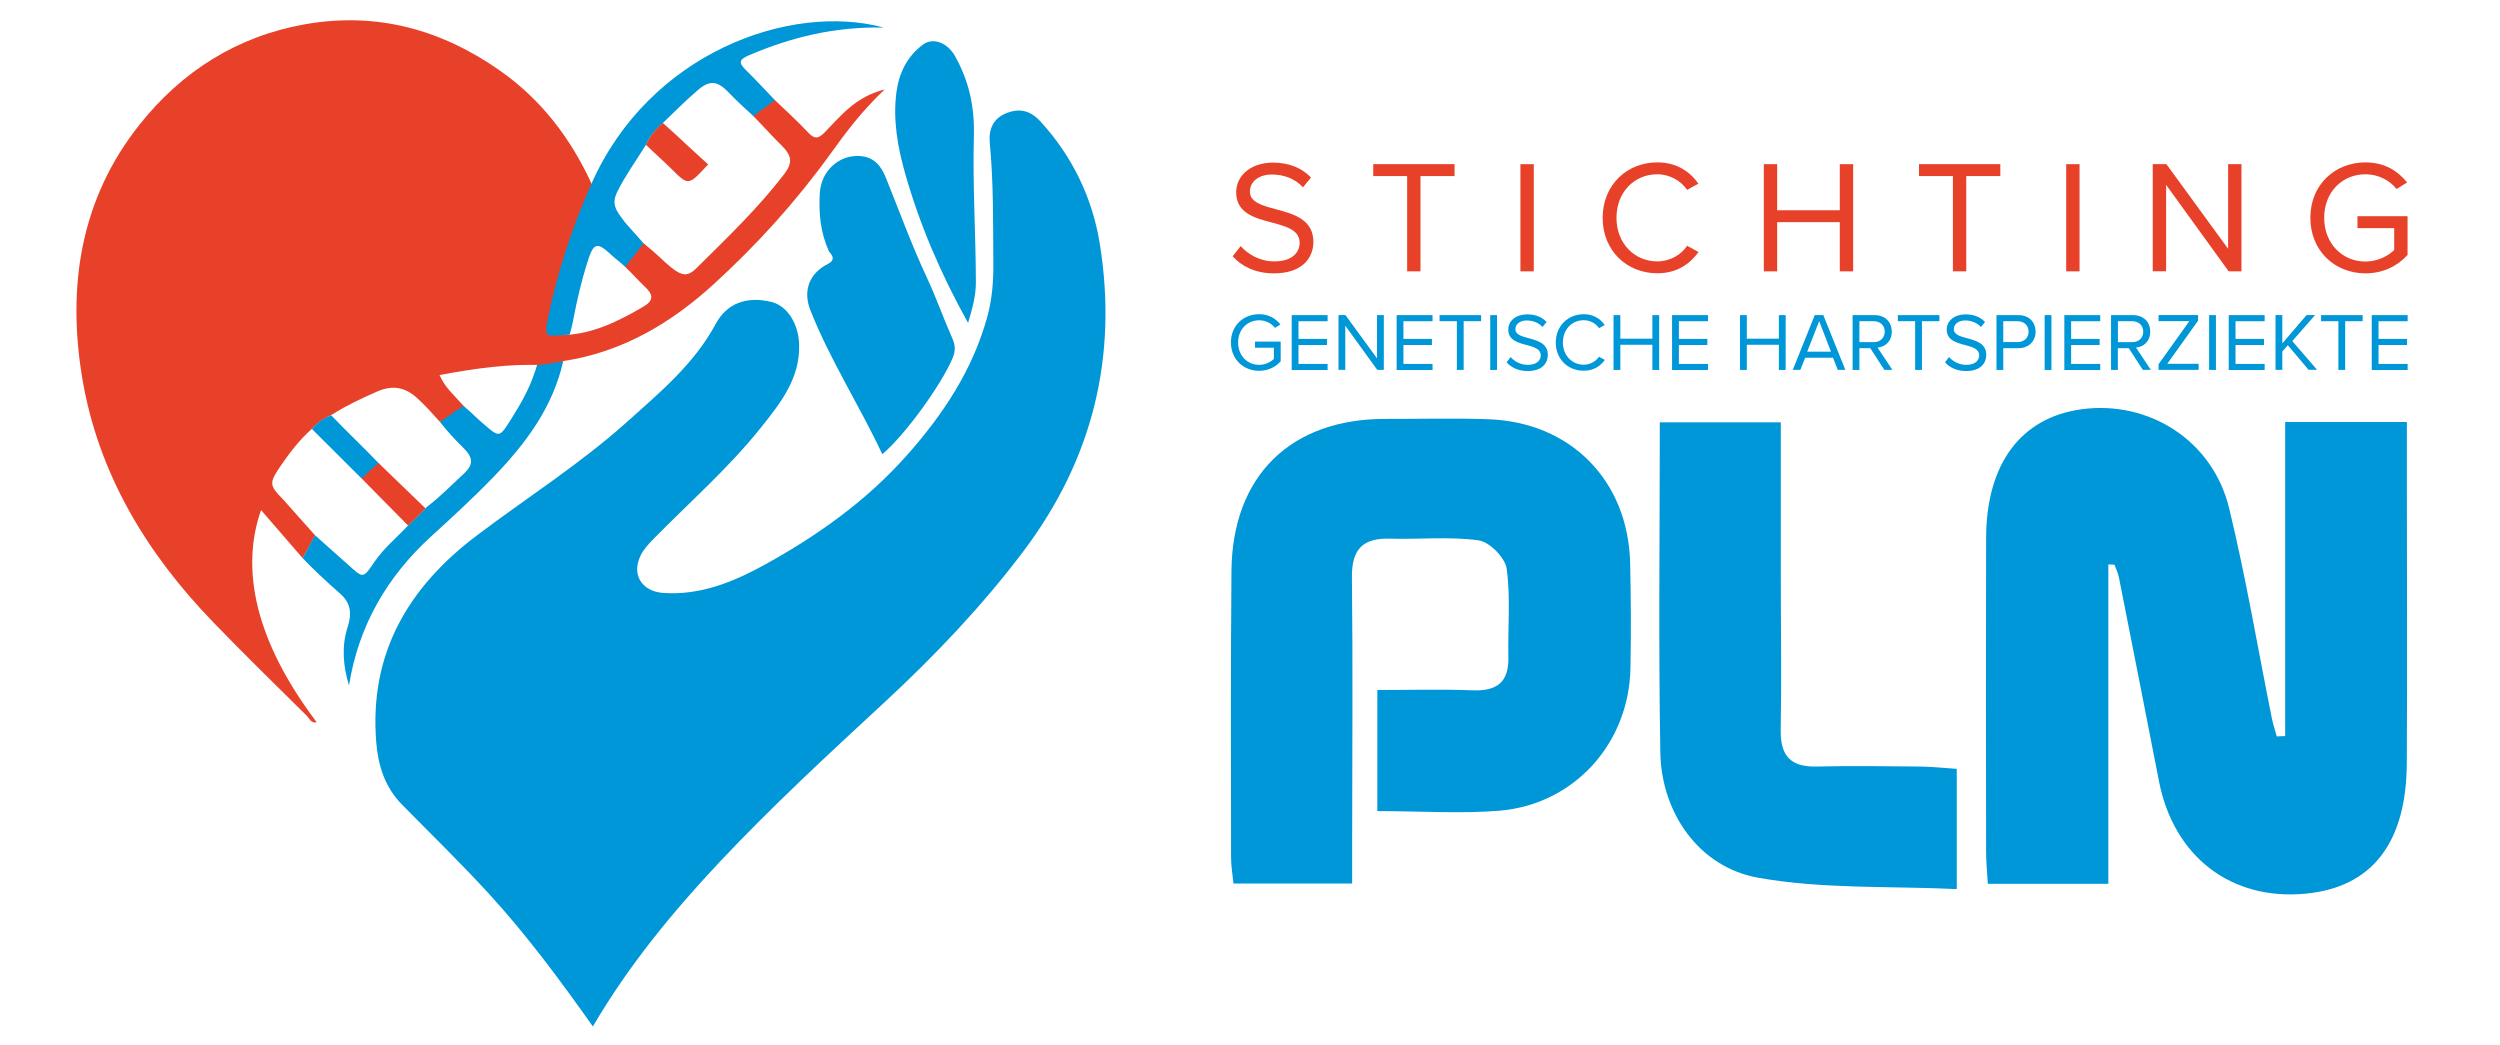
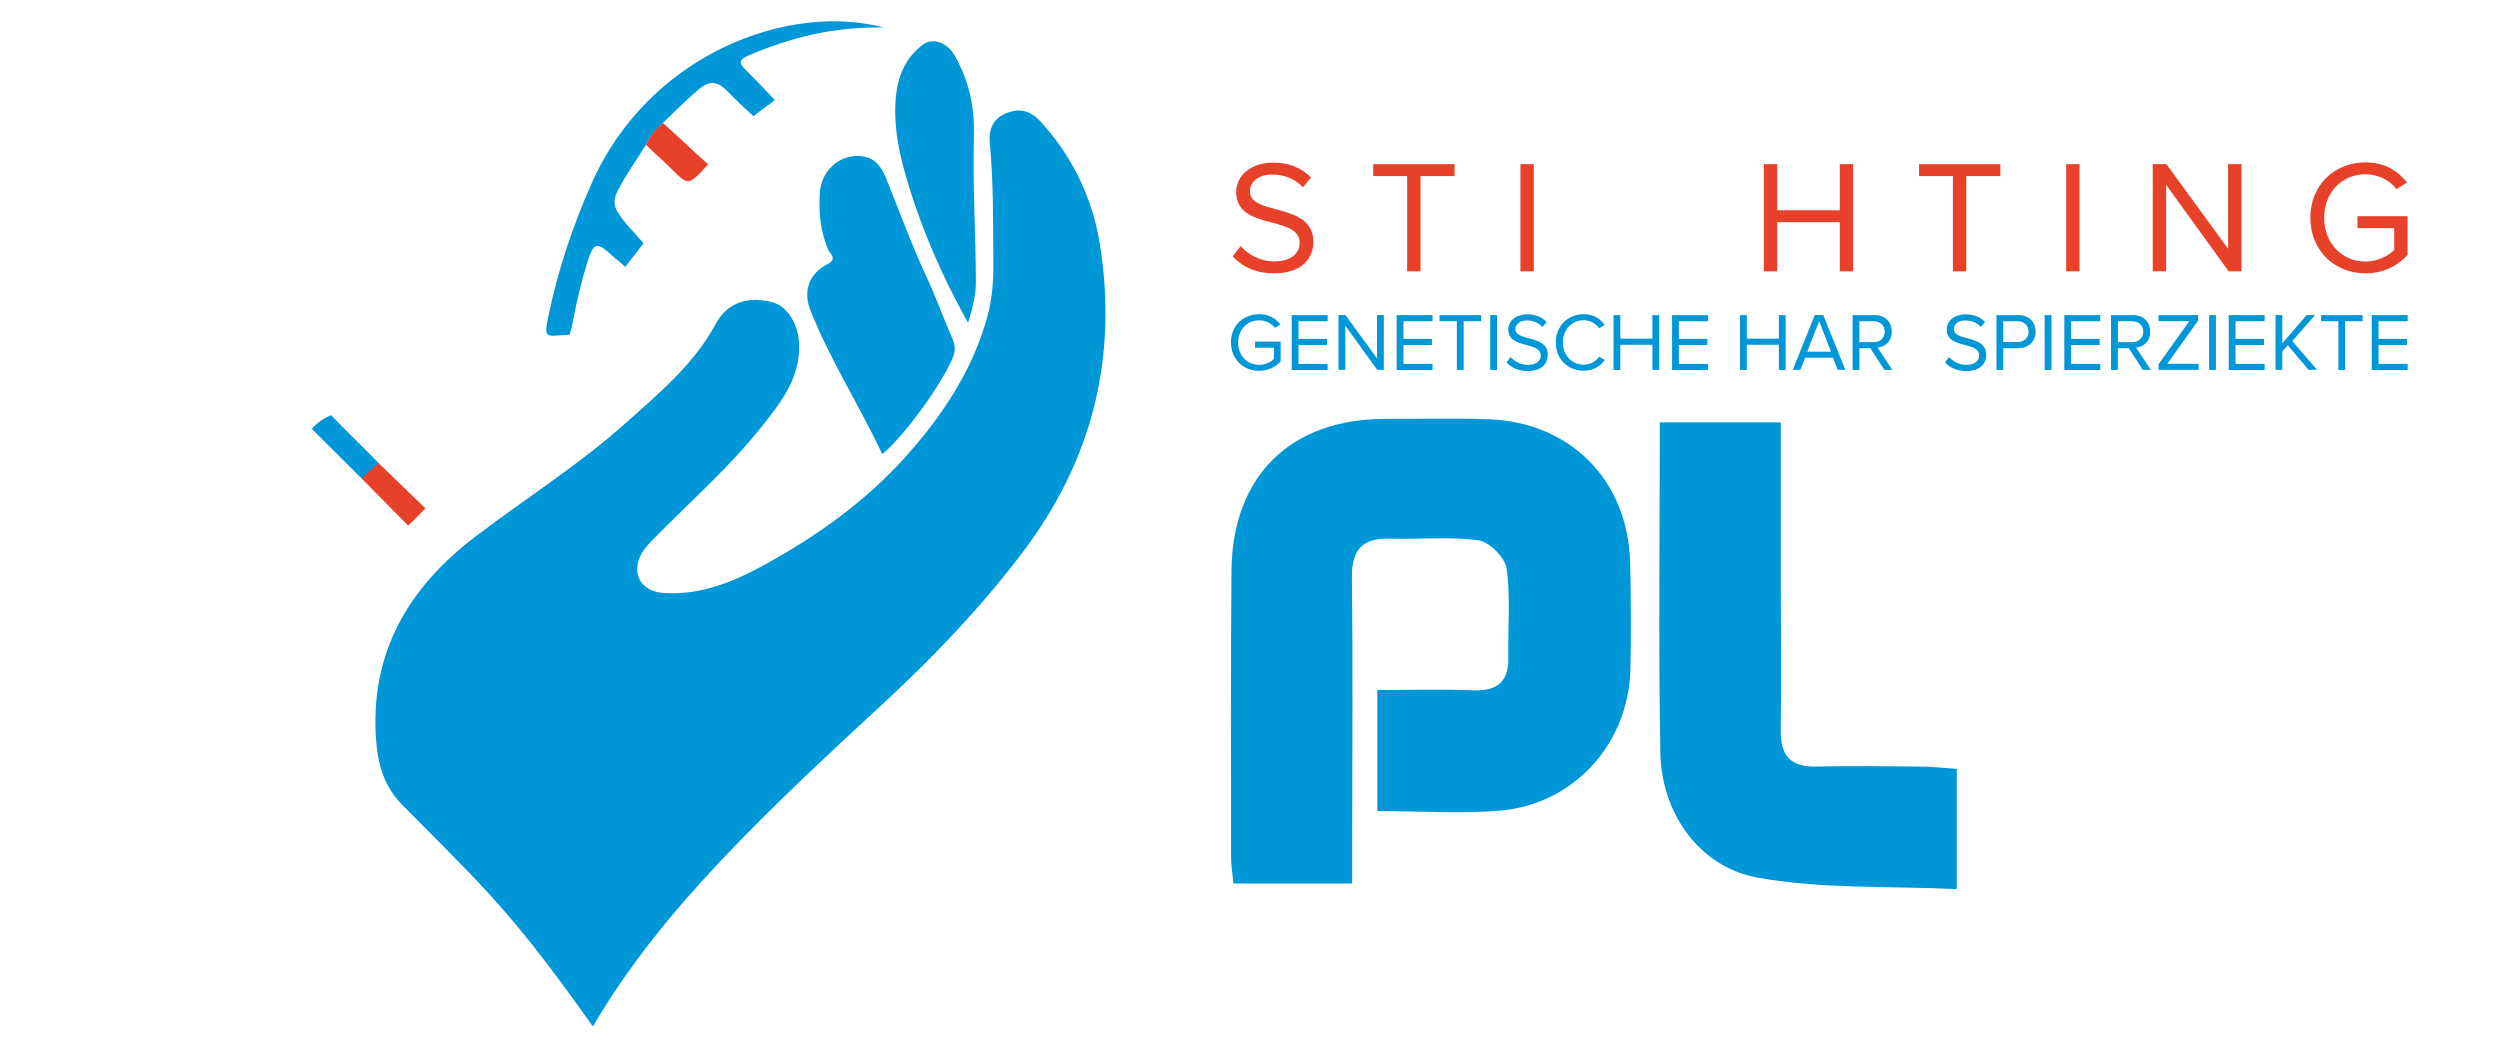
<svg xmlns="http://www.w3.org/2000/svg" version="1.1" id="Laag_1" x="0px" y="0px" viewBox="0 0 3237.6 1353.6" style="enable-background:new 0 0 3237.6 1353.6;" xml:space="preserve">
  <style type="text/css"> .st0{fill:#0097D9;} .st1{fill:#E8412A;} </style>
  <g>
    <path class="st0" d="M767.8,1329.3c-42.9-60.5-85.1-117.6-133.4-170.5c-36.8-40.3-75.8-78.1-113.9-116.9 c-22.5-23-30.9-51-33.3-81.3c-9.1-114.6,41.7-200.4,130.5-267.3c64.9-49,134-92.8,194.5-147.1c42.3-37.9,86.8-74.9,114.6-126.6 c14.4-26.8,40.1-36.5,72.4-28.5c20.5,5,34.9,28.4,35.7,54.9c1.4,44.2-24.4,76.3-49.3,107.5c-41.9,52.6-92.7,97-139.7,144.9 c-6.2,6.4-12.2,12.7-16.2,20.8c-12.3,24.8,1.3,46.8,29.5,48.7c48.3,3.3,91.3-14.6,131.7-36.9c68-37.5,131.1-82.4,183.1-140.9 c47.2-53,85.9-111.2,104.8-180.6c6-22.2,7.8-44.9,7.6-67.9c-0.4-52.1,0.4-104.2-4.6-156.2c-1.7-17.9,4.3-32.3,22.1-39.1 c16.8-6.4,30.5-3.2,43.5,11c41.5,45.2,67.4,99.5,76.8,158c23.6,146-8.8,279.4-99.2,399.1c-53.6,71-114.5,134.8-179.1,194.7 c-72.8,67.3-145.6,134.6-213.5,206.7C871,1181.1,814,1250.4,767.8,1329.3z" />
-     <path class="st1" d="M408,693.2c-3.3,7.4-9.7,17.5-16,29.7c-18-20.8-35.9-41.5-53.9-62.3c-23.1,65.5-16.8,157.1,72,274.7 c-7.4,1.8-9.4-5-12.9-8.4c-40.4-40-81.1-79.7-120.6-120.6c-86.6-89.4-149.4-193-170.1-316.7c-19.7-118.2-2.6-231.7,74.3-328.3 c54.7-68.8,126-114.3,214.4-129.9c93-16.4,176.8,7,252.5,60.2c53,37.2,91.4,87.4,118.4,146.3c5.5,9.5-1,17.2-4.4,25.1 c-20.2,47.5-34.7,96.6-45.6,147c-2.9,13.3-3.6,24.4,15,23.9c37.8-1.8,70.2-18.2,102-36.7c13.9-8.1,13-15.7,2.1-25.8 c-8.1-7.6-12.7-13.4-25.5-25.7c0.6-13.3,13.1-24,23.7-30.8c21.4,17.4,24.1,22.1,36.2,31.7c12.8,10.2,20.6,12.3,32,1 c39.7-39.4,80.2-77.9,114.3-122.6c11.1-14.5,9.1-23.9-3.2-36.1c-12.4-12.2-21.2-22.3-37-38.5c5.4-9.7,14.5-21.2,27.6-21 c14.5,14,29.6,27.5,43.3,42.2c8.2,8.8,13.2,8.2,21.4-0.2c21-21.5,39.9-46.1,77.7-55.6c-29.3,27.7-50,55.3-70.2,83.4 c-44.4,61.6-95.2,117.7-151.2,168.8c-55.6,50.8-118.9,88.1-194.9,99.6c-7.4,5.7-16.1,5.6-24.8,5.4c-45.3-2.4-89.8,4.2-135.4,12.7 c7.8,16.9,16.3,23.2,32.4,41.3c-5.7,11.2-20.4,16.8-32.1,19.1c-11.5-12.9-17-19.1-28.9-30.2c-16.1-15-32.8-17.4-52.3-8.8 c-19.7,8.7-39.1,17.6-57.3,29.2c-10,5-19.7,10.4-27.2,19.1c-16.2,14.4-29.1,31.4-41.2,49.2c-14.1,20.8-13.7,24.1,3.4,41.5" />
    <path class="st0" d="M1142.6,588.2c-29.6-63.2-67.5-121.7-93.1-186.4c-10-25.2-1.4-47.9,22.5-59.9c12.9-6.5,2.5-14.2,1.4-16.7 c-11-24.3-13.3-49.6-11.7-75.6c1.8-27.9,24.1-48.6,50.5-47.6c19.1,0.7,28.5,12,35.1,28.3c17.4,43.2,33.3,87,53.1,129.3 c12,25.7,21.4,52.6,32.9,78.6c4,8.9,4.2,16.4,0.5,25.2C1219.7,497.5,1171.7,564,1142.6,588.2z" />
    <path class="st0" d="M1253.7,418.2c-35.4-63.6-62.7-127.2-81.6-193.9c-9.6-33.9-15.9-69.3-11.2-104.8c3.2-24.4,13.7-46.4,34.3-61.7 c13-9.7,31.8-2.8,41.8,15.2c17.9,32.3,25.3,64.9,24.2,103.8c-1.7,62.9,2.5,126.2,2.6,189.4C1263.8,383.2,1259.3,399.3,1253.7,418.2 z" />
    <path class="st0" d="M833.4,315c-6.2,8.7-17.4,22.1-23.7,30.8c-8.2-8.2-10.1-8.4-16.8-14.6c-20.1-18.7-24.1-17.6-32.5,9.2 c-7.3,23.5-13,47.4-17.6,71.6c-1.8,9.3-1.8,9.3-5,21.4c-30.4,1.6-33.9,6.6-28-22.1c12.3-60,31.4-117.6,56.2-173.4 C840.7,68.9,1022.8,2.9,1144.6,35.7c-64.1-1.4-120.1,12.7-174.3,35.7c-14.1,6-13.6,10.2-4.1,19.6c12.7,12.5,24.8,25.6,37.2,38.5 c-7.5,6.5-20.1,14.5-27.6,21c-14.1-13-21.5-19.6-32.3-30.9c-13.4-13.9-23.5-16.9-39.3-3.3c-15.9,13.7-30.7,28.3-45.7,42.9 c-9.1,8.1-17,17.1-22,28.3c-12.4,20.2-26.4,39.3-37,60.6c-6.7,13.4-4,21.4,5.1,33.4C811.7,291,806.4,284.7,833.4,315z" />
-     <path class="st0" d="M569.6,546.3c10.1-6.4,22.7-15.9,30.7-20.6c11.3,9.5,15.9,14.7,25.4,22.9c21.7,18.7,21,18.3,36.7-6.6 c11.5-18.3,22.5-37.2,29.3-57.7c2.1-6.2,2.8-7.7,3.8-11.5c10.3-0.8,25.5-3.2,33.9-5.1c-13.3,59.3-48,106-89,148.6 c-26.3,27.4-54.2,53-82.3,78.6c-56.8,51.9-93.8,115.4-106.1,192.8c-7.8-25-9.7-51.1-1.9-75.2c6-18.7,4.1-31.6-9.8-43.9 c-16.8-14.7-32.8-29.6-48.3-45.7c4.7-9.2,10.9-20.1,16-29.7c20.9,18.8,28.1,24.9,42,37.4c20.4,18.4,19.9,19.3,34.6-2.5 c12.3-18.1,29.1-31.8,43.8-47.5c8.2-7.7,16.1-15.8,24-23.8c17.1-12.9,32-28.4,47.8-42.9c14.1-12.8,12.1-21.9-0.6-34.4 C589.1,569.3,580.5,559.9,569.6,546.3z" />
    <path class="st0" d="M428.7,537.6c21.2,22.2,41.5,41.1,62.7,63.3c-4.2,10.7-13,15.6-23.2,18.7c-22.4-22.4-41.9-41.7-64.4-64.2 C412.4,546,417.8,542.6,428.7,537.6z" />
    <path class="st1" d="M858.4,159.2c21,18.7,38,35.2,58.7,53.7c-25.6,27.8-25.5,27.7-47,6.4c-12.1-11.9-21.4-20.1-33.7-31.8 C842.2,175.1,849.6,166.7,858.4,159.2z" />
    <path class="st1" d="M468.3,619.6c9.6-9.1,14.4-13.9,22.2-19.7c21,20,39.5,38.5,60.5,58.4c-5.5,5.6-13.1,13.9-22.5,22.3 C507.2,659.4,489.5,640.8,468.3,619.6z" />
  </g>
  <g>
    <path class="st1" d="M1606.7,318.7c9.2,10.2,24.1,19.8,43.7,19.8c24.8,0,32.7-13.3,32.7-23.9c0-16.6-16.8-21.2-35.2-26.2 c-22.3-5.8-47-12.1-47-39.3c0-22.9,20.4-38.5,47.6-38.5c21.2,0,37.7,7.1,49.3,19.3l-10.4,12.7c-10.4-11.4-25-16.6-40.2-16.6 c-16.6,0-28.5,8.9-28.5,22.1c0,13.9,16,18.1,33.7,22.9c22.7,6,48.5,13.1,48.5,42.2c0,20.2-13.7,40.8-51.2,40.8 c-24.1,0-41.8-9.2-53.3-22.1L1606.7,318.7z" />
    <path class="st1" d="M1822.3,228h-43.9v-15.4h105.3V228h-44.1v123.4h-17.3V228z" />
    <path class="st1" d="M1969,212.6h17.3v138.8H1969V212.6z" />
-     <path class="st1" d="M2075.5,282.1c0-42.6,31.4-71.8,70.7-71.8c25.2,0,42.2,11.9,53.3,27.5l-14.6,8.1 c-7.9-11.6-22.3-20.2-38.7-20.2c-29.8,0-52.8,23.3-52.8,56.4c0,32.9,23.1,56.4,52.8,56.4c16.4,0,30.8-8.3,38.7-20.2l14.8,8.1 c-11.6,15.8-28.3,27.5-53.5,27.5C2106.9,353.9,2075.5,324.7,2075.5,282.1z" />
    <path class="st1" d="M2382.6,287.7h-81.1v63.7h-17.3V212.6h17.3v59.7h81.1v-59.7h17.3v138.8h-17.3V287.7z" />
    <path class="st1" d="M2529.1,228h-43.9v-15.4h105.3V228h-44.1v123.4h-17.3V228z" />
    <path class="st1" d="M2675.8,212.6h17.3v138.8h-17.3V212.6z" />
    <path class="st1" d="M2805.2,239.4v111.9h-17.3V212.6h17.7l79.9,109.6V212.6h17.3v138.8h-16.6L2805.2,239.4z" />
    <path class="st1" d="M3063.4,210.3c24.6,0,41.6,10.8,53.9,26l-13.7,8.5c-8.7-11.2-23.5-19.1-40.2-19.1c-30.4,0-53.5,23.3-53.5,56.4 c0,32.9,23.1,56.6,53.5,56.6c16.6,0,30.4-8.1,37.2-15v-28.3H3053V280h64.9v50.1c-12.9,14.4-31.8,23.9-54.5,23.9 c-39.5,0-71.4-28.9-71.4-72C2992,239,3023.9,210.3,3063.4,210.3z" />
    <path class="st0" d="M1630.6,406.9c12.6,0,21.3,5.5,27.6,13.3l-7,4.4c-4.5-5.7-12-9.8-20.5-9.8c-15.5,0-27.3,11.9-27.3,28.8 c0,16.8,11.8,28.9,27.3,28.9c8.5,0,15.5-4.2,19-7.7v-14.5h-24.4v-7.9h33.2v25.6c-6.6,7.3-16.3,12.2-27.9,12.2 c-20.2,0-36.5-14.8-36.5-36.8C1594.1,421.6,1610.3,406.9,1630.6,406.9z" />
    <path class="st0" d="M1672.8,408.1h46.5v7.9h-37.7v22.9h36.9v7.9h-36.9v24.5h37.7v7.9h-46.5V408.1z" />
    <path class="st0" d="M1742.2,421.8v57.2h-8.8v-71h9l40.9,56.1v-56.1h8.8v71h-8.5L1742.2,421.8z" />
    <path class="st0" d="M1808.7,408.1h46.5v7.9h-37.7v22.9h36.9v7.9h-36.9v24.5h37.7v7.9h-46.5V408.1z" />
    <path class="st0" d="M1886.8,416h-22.5v-7.9h53.8v7.9h-22.6v63.1h-8.8V416z" />
    <path class="st0" d="M1929.9,408.1h8.8v71h-8.8V408.1z" />
    <path class="st0" d="M1956.3,462.4c4.7,5.2,12.3,10.1,22.3,10.1c12.7,0,16.7-6.8,16.7-12.2c0-8.5-8.6-10.9-18-13.4 c-11.4-3-24-6.2-24-20.1c0-11.7,10.4-19.7,24.4-19.7c10.9,0,19.3,3.6,25.2,9.9l-5.3,6.5c-5.3-5.9-12.8-8.5-20.5-8.5 c-8.5,0-14.6,4.6-14.6,11.3c0,7.1,8.2,9.3,17.2,11.7c11.6,3.1,24.8,6.7,24.8,21.6c0,10.3-7,20.9-26.2,20.9 c-12.3,0-21.4-4.7-27.2-11.3L1956.3,462.4z" />
    <path class="st0" d="M2014.8,443.6c0-21.8,16.1-36.7,36.2-36.7c12.9,0,21.6,6.1,27.2,14l-7.4,4.1c-4-6-11.4-10.3-19.8-10.3 c-15.2,0-27,11.9-27,28.8c0,16.8,11.8,28.8,27,28.8c8.4,0,15.7-4.3,19.8-10.3l7.6,4.1c-6,8.1-14.5,14-27.3,14 C2030.9,480.3,2014.8,465.4,2014.8,443.6z" />
    <path class="st0" d="M2139.9,446.5h-41.5v32.6h-8.8v-71h8.8v30.5h41.5v-30.5h8.8v71h-8.8V446.5z" />
    <path class="st0" d="M2165.4,408.1h46.5v7.9h-37.7v22.9h36.9v7.9h-36.9v24.5h37.7v7.9h-46.5V408.1z" />
    <path class="st0" d="M2303.7,446.5h-41.5v32.6h-8.8v-71h8.8v30.5h41.5v-30.5h8.8v71h-8.8V446.5z" />
    <path class="st0" d="M2373.8,463.3h-36l-6.3,15.7h-9.8l28.5-71h11l28.6,71h-9.8L2373.8,463.3z M2340.4,455.4h30.8l-15.3-39.5 L2340.4,455.4z" />
    <path class="st0" d="M2422.1,450.9H2408v28.2h-8.8v-71h28.5c13,0,22.2,8.3,22.2,21.4c0,12.8-8.7,19.8-18.4,20.6l19.2,28.9h-10.4 L2422.1,450.9z M2426.6,416H2408v27.1h18.6c8.4,0,14.2-5.6,14.2-13.6C2440.8,421.5,2435,416,2426.6,416z" />
-     <path class="st0" d="M2480.3,416h-22.5v-7.9h53.8v7.9h-22.6v63.1h-8.8V416z" />
    <path class="st0" d="M2524.1,462.4c4.7,5.2,12.3,10.1,22.3,10.1c12.7,0,16.7-6.8,16.7-12.2c0-8.5-8.6-10.9-18-13.4 c-11.4-3-24-6.2-24-20.1c0-11.7,10.4-19.7,24.4-19.7c10.9,0,19.3,3.6,25.2,9.9l-5.3,6.5c-5.3-5.9-12.8-8.5-20.5-8.5 c-8.5,0-14.6,4.6-14.6,11.3c0,7.1,8.2,9.3,17.2,11.7c11.6,3.1,24.8,6.7,24.8,21.6c0,10.3-7,20.9-26.2,20.9 c-12.3,0-21.4-4.7-27.2-11.3L2524.1,462.4z" />
    <path class="st0" d="M2585.5,408.1h28.5c14.3,0,22.2,9.8,22.2,21.4s-8.2,21.4-22.2,21.4h-19.7v28.2h-8.8V408.1z M2612.9,416h-18.6 v27h18.6c8.4,0,14.2-5.5,14.2-13.5C2627.1,421.5,2621.3,416,2612.9,416z" />
    <path class="st0" d="M2647.9,408.1h8.8v71h-8.8V408.1z" />
    <path class="st0" d="M2673.4,408.1h46.5v7.9h-37.7v22.9h36.9v7.9h-36.9v24.5h37.7v7.9h-46.5V408.1z" />
    <path class="st0" d="M2756.9,450.9h-14.2v28.2h-8.8v-71h28.5c13,0,22.2,8.3,22.2,21.4c0,12.8-8.7,19.8-18.4,20.6l19.2,28.9H2775 L2756.9,450.9z M2761.4,416h-18.6v27.1h18.6c8.4,0,14.2-5.6,14.2-13.6C2775.5,421.5,2769.8,416,2761.4,416z" />
    <path class="st0" d="M2795.4,471.7l39.9-55.8h-39.9v-7.9h51.2v7.3l-39.9,55.8h40.6v7.9h-51.9V471.7z" />
    <path class="st0" d="M2860.9,408.1h8.8v71h-8.8V408.1z" />
    <path class="st0" d="M2886.3,408.1h46.5v7.9h-37.7v22.9h36.9v7.9h-36.9v24.5h37.7v7.9h-46.5V408.1z" />
    <path class="st0" d="M2962.8,447.1l-7.1,8.1v23.8h-8.8v-71h8.8v36.7l31.4-36.7h11.1l-29.6,33.7l32.1,37.2h-11L2962.8,447.1z" />
    <path class="st0" d="M3028.4,416h-22.5v-7.9h53.8v7.9h-22.6v63.1h-8.8V416z" />
    <path class="st0" d="M3071.5,408.1h46.5v7.9h-37.7v22.9h36.9v7.9h-36.9v24.5h37.7v7.9h-46.5V408.1z" />
  </g>
  <g id="t2iy1C.tif">
    <g>
-       <path class="st0" d="M2730.4,730.9c0,136.7,0,273.5,0,413.7c-52.3,0-101.6,0-156.1,0c-0.7-13.2-2.2-27.2-2.2-41.3 c-0.2-135.6-0.4-271.2,0-406.8c0.3-96.1,45.2-155.8,123.6-166.5c87.1-11.8,169.7,40.4,191,127.7c21.9,90.1,37.2,181.8,55.5,272.8 c1.6,7.8,4.2,15.5,6.3,23.2c3.6-0.2,7.3-0.4,10.9-0.5c0-66.7,0-133.4,0-200.1c0-67.6,0-135.3,0-206.6c52.1,0,102.5,0,157.6,0 c0,27.3,0,53.5,0,79.6c0,120.9,0.6,241.7-0.1,362.6c-0.6,103.4-45.4,160.3-130.6,168.6c-96.7,9.4-171.2-47.7-190.3-145.4 c-17.2-88.2-34.5-176.3-52-264.5c-1.1-5.5-3.8-10.8-5.7-16.1C2735.8,731.1,2733.1,731,2730.4,730.9z" />
      <path class="st0" d="M1783.7,1050.4c0-53.3,0-101.5,0-156.8c42.1,0,82.8-1.2,123.4,0.4c31.5,1.2,47-10.4,46.3-42.9 c-0.8-38.3,3-77-2.2-114.6c-2-14.2-22.2-34.8-36.3-36.7c-37.6-5.2-76.3-1.1-114.6-2.2c-35.6-1.1-49.9,13.8-49.5,50.1 c1.3,114.8,0.4,229.7,0.3,344.5c0,16.1,0,32.1,0,52c-52.4,0-101.4,0-153.7,0c-1.1-11.2-3.1-22.5-3.1-33.8 c-0.1-123.7-0.6-247.3,0.5-371c1.1-123.3,76.9-197.2,199.6-196.9c44.2,0.1,88.4-1.1,132.5,0.4c106.9,3.5,181.6,79.1,184.2,186 c1.1,45.6,1.3,91.3,0.4,136.9c-2,96.6-72.3,175.4-168.6,184C1892.1,1054.1,1840.5,1050.4,1783.7,1050.4z" />
      <path class="st0" d="M2534.1,995.7c0,51.1,0,97.8,0,155.7c-87.1-4.1-174.1,0.2-257.7-14.8c-76.2-13.7-124.8-84-126.2-161.8 c-2.5-141.1-0.7-282.3-0.7-427.9c51.9,0,101.9,0,156.7,0c0,67.8,0,133.7,0,199.6c0,66.2,1.1,132.4-0.1,198.6 c-0.6,33.9,12.9,48.5,46.8,47.6c44.1-1.1,88.3-0.4,132.4,0C2501,992.8,2516.7,994.5,2534.1,995.7z" />
    </g>
  </g>
</svg>